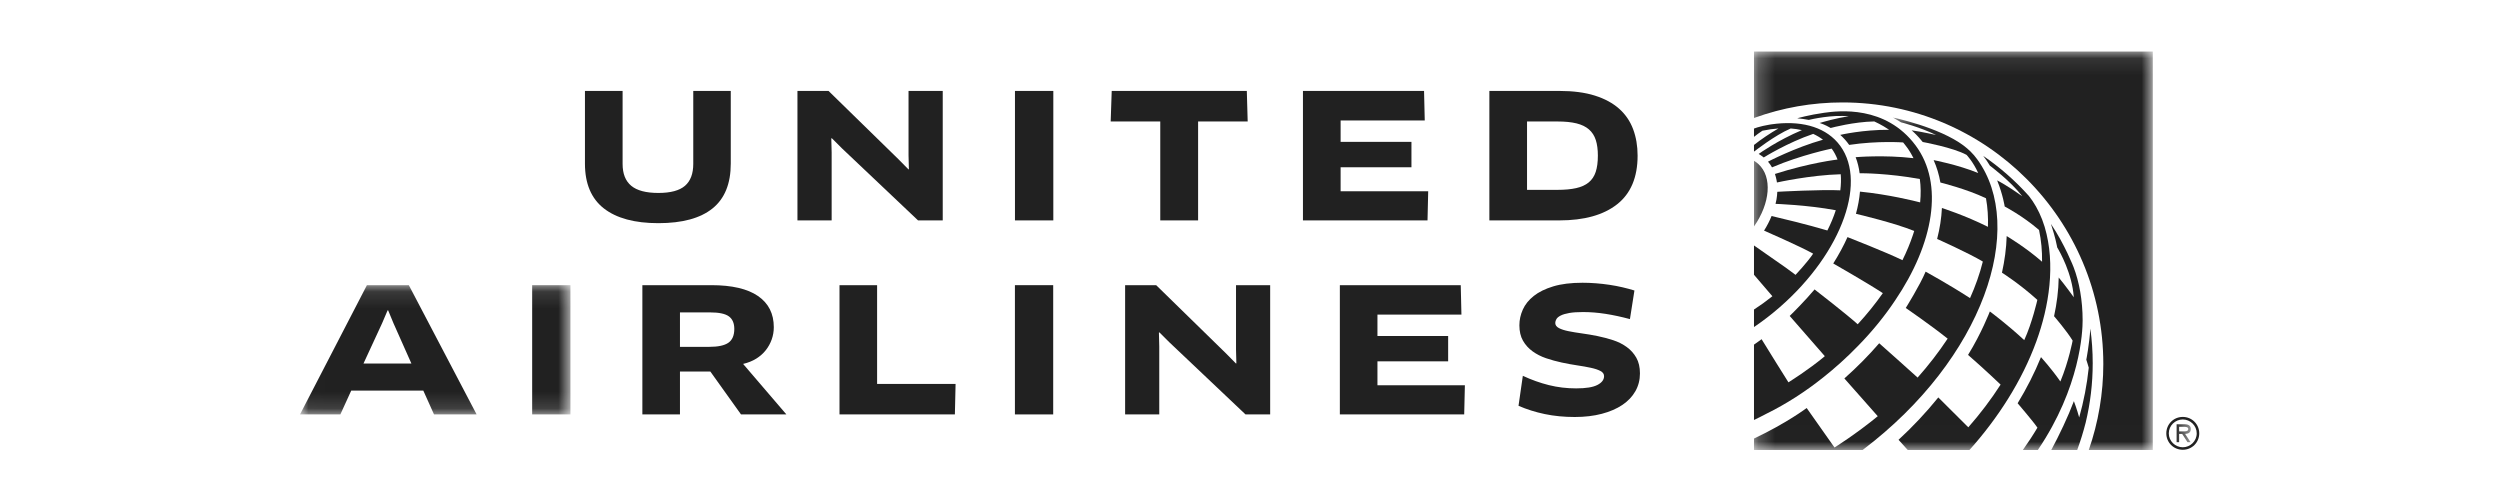
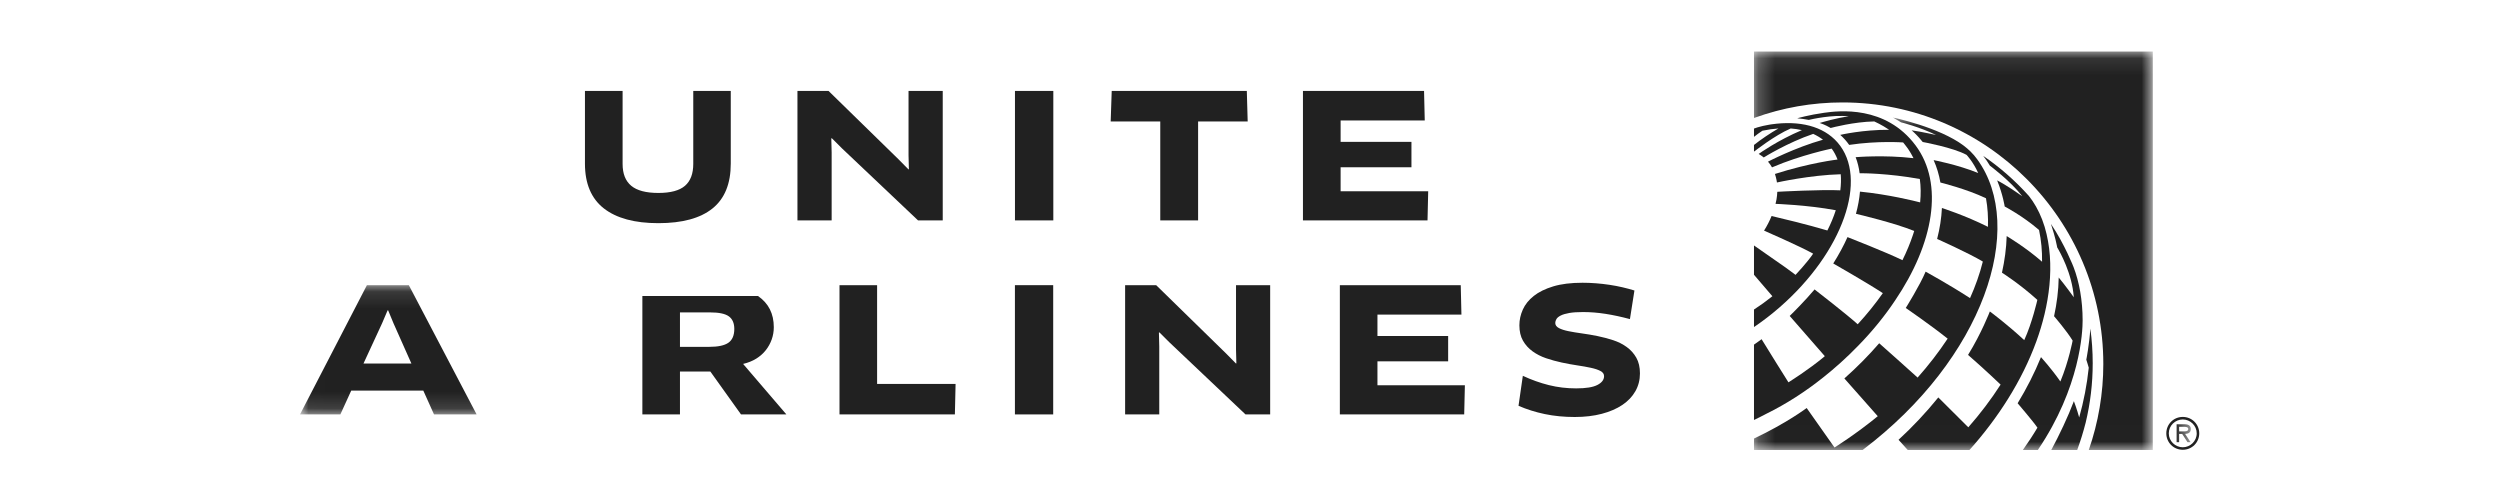
<svg xmlns="http://www.w3.org/2000/svg" width="150" height="30" viewBox="0 0 150 30" fill="none">
  <path fill-rule="evenodd" clip-rule="evenodd" d="M130.967 25.015C130.414 25.015 129.978 25.453 129.978 26.001C129.978 26.55 130.414 26.987 130.967 26.987C131.517 26.987 131.955 26.55 131.955 26.001C131.955 25.453 131.517 25.015 130.967 25.015ZM130.967 26.836C130.514 26.836 130.128 26.466 130.128 26.001C130.128 25.535 130.514 25.168 130.967 25.168C131.418 25.168 131.803 25.535 131.803 26.001C131.803 26.466 131.418 26.836 130.967 26.836Z" fill="#212121" />
  <mask id="mask0" mask-type="alpha" maskUnits="userSpaceOnUse" x="105" y="7" width="27" height="20">
    <path d="M105.239 7.053H131.45V26.992H105.239V7.053Z" fill="#714668" />
  </mask>
  <g mask="url(#mask0)">
    <path fill-rule="evenodd" clip-rule="evenodd" d="M131.449 25.739C131.449 25.507 131.261 25.454 131.065 25.454H130.597V26.533H130.748V26.035H130.931L131.252 26.533H131.435L131.11 26.035C131.301 26.029 131.449 25.953 131.449 25.739ZM130.931 25.885H130.748V25.607H131.035C131.153 25.607 131.298 25.626 131.298 25.737C131.298 25.909 131.062 25.885 130.931 25.885Z" fill="#212121" />
    <path fill-rule="evenodd" clip-rule="evenodd" d="M124.632 27C124.824 26.477 124.998 25.919 125.142 25.352C125.419 24.2 125.563 23.008 125.563 21.793C125.563 21.091 125.514 20.398 125.421 19.715C125.352 20.71 125.178 21.582 125.178 21.582C125.219 21.713 125.291 21.929 125.325 22.062L125.325 22.063C125.217 23.089 125.023 24.087 124.751 25.047C124.621 24.565 124.445 24.101 124.434 24.071C124.434 24.07 124.433 24.07 124.433 24.069C124.081 25.007 123.554 26.112 123.076 27H124.632Z" fill="#212121" />
    <path fill-rule="evenodd" clip-rule="evenodd" d="M121.371 27H122.27C124.83 23.222 124.958 19.874 124.958 19.233C124.958 18.021 124.754 16.907 124.414 16.026C124.414 16.026 123.883 14.656 123.056 13.436C123.146 13.709 123.319 14.261 123.415 14.754C123.422 14.787 123.427 14.816 123.431 14.843C123.594 15.115 124.329 16.409 124.427 17.833C124.428 17.835 124.428 17.837 124.428 17.837C124.428 17.837 123.909 17.111 123.523 16.651C123.51 17.434 123.408 18.217 123.244 18.973C123.244 18.973 124.013 19.863 124.358 20.438C124.358 20.438 124.123 21.69 123.622 22.89C123.111 22.148 122.459 21.427 122.459 21.427C122.077 22.37 121.594 23.318 121.058 24.195C121.058 24.195 122.032 25.334 122.246 25.66C121.96 26.141 121.681 26.56 121.371 27Z" fill="#212121" />
    <path fill-rule="evenodd" clip-rule="evenodd" d="M118.168 27C119.866 25.102 121.314 22.869 122.183 20.478C122.938 18.404 123.349 15.87 122.681 13.617C122.636 13.468 122.585 13.319 122.527 13.168C122.313 12.617 122.036 12.136 121.735 11.759C120.923 10.851 120.003 10.043 118.995 9.355C119.143 9.546 119.278 9.742 119.396 9.942C119.396 9.942 120.623 10.851 121.336 11.775C120.421 11.125 119.904 10.861 119.837 10.828C119.834 10.827 119.832 10.826 119.829 10.824C120.176 11.679 120.281 12.388 120.281 12.389C120.281 12.389 121.366 12.954 122.342 13.799C122.477 14.424 122.533 15.064 122.524 15.704C121.54 14.839 120.401 14.164 120.401 14.164C120.38 14.896 120.279 15.638 120.118 16.36C120.118 16.36 121.193 17.04 122.241 17.994C122.241 17.994 121.94 19.346 121.454 20.408C120.449 19.473 119.468 18.745 119.391 18.688C119.391 18.688 118.892 19.989 118.083 21.294C119.09 22.169 120.036 23.076 120.036 23.076C119.458 23.977 118.804 24.835 118.099 25.637L118.098 25.638L116.298 23.846C115.566 24.751 114.764 25.604 113.912 26.388C113.953 26.433 114.316 26.835 114.464 27H118.168Z" fill="#212121" />
    <path fill-rule="evenodd" clip-rule="evenodd" d="M118.63 9.555C118.513 9.396 118.381 9.233 118.23 9.089C118.097 8.963 117.968 8.848 117.832 8.746C116.334 7.617 113.576 7.053 113.576 7.053C113.839 7.193 114.058 7.337 114.06 7.338C114.073 7.341 115.185 7.62 116.171 8.102C116.171 8.102 115.274 7.898 114.698 7.819C114.936 8.027 115.162 8.268 115.36 8.519C115.36 8.519 117.19 8.852 117.993 9.292C117.993 9.292 118.378 9.688 118.692 10.381C117.438 9.872 116.018 9.607 116.018 9.607C116.207 10.029 116.342 10.481 116.424 10.951C116.424 10.951 117.986 11.333 119.159 11.896C119.26 12.453 119.297 13.028 119.276 13.61C117.89 12.916 116.515 12.48 116.515 12.48C116.487 13.08 116.39 13.702 116.228 14.338C116.228 14.338 118.12 15.182 118.97 15.694C118.783 16.445 118.519 17.18 118.202 17.887C116.907 17.047 115.537 16.299 115.537 16.299C115.193 17.125 114.346 18.478 114.346 18.478L114.346 18.479V18.478L114.347 18.479C114.368 18.494 115.777 19.46 116.859 20.318C116.322 21.131 115.716 21.913 115.057 22.655C114.829 22.438 112.752 20.595 112.752 20.595C112.125 21.321 111.426 22.029 110.662 22.707C110.662 22.707 110.662 22.707 110.662 22.707L112.665 24.972C112.665 24.972 112.666 24.972 112.666 24.972L112.666 24.972C111.366 26.041 110.071 26.851 110.071 26.851L108.4 24.48C108.4 24.48 107.224 25.374 105.239 26.313V27H111.757C119.033 21.5 121.614 13.635 118.63 9.555Z" fill="#212121" />
  </g>
  <path fill-rule="evenodd" clip-rule="evenodd" d="M114.939 8.73C113.132 6.3 110.304 6.647 109.461 6.765C108.534 6.894 107.834 7.097 107.834 7.097C108.041 7.116 108.322 7.153 108.526 7.194C108.676 7.158 109.976 6.862 110.921 6.986C110.923 6.986 110.924 6.986 110.924 6.986C110.229 7.062 109.282 7.348 109.183 7.378C109.182 7.378 109.182 7.379 109.181 7.379C109.182 7.38 109.182 7.38 109.184 7.38C109.218 7.39 109.491 7.473 109.841 7.679C109.943 7.651 111.23 7.31 112.457 7.286V7.286C112.457 7.286 112.911 7.487 113.348 7.787C111.762 7.781 110.449 8.085 110.414 8.093C110.6 8.258 110.784 8.456 110.95 8.694C112.688 8.434 114.188 8.547 114.188 8.547C114.188 8.547 114.392 8.795 114.483 8.929C114.599 9.097 114.718 9.306 114.81 9.49C113.036 9.282 111.339 9.431 111.338 9.431C111.455 9.732 111.534 10.055 111.578 10.395C111.773 10.393 113.276 10.396 115.189 10.74C115.251 11.178 115.257 11.648 115.209 12.144C114.883 12.059 113.312 11.667 111.598 11.497C111.563 11.925 111.482 12.371 111.357 12.828C111.548 12.873 113.666 13.377 114.853 13.857C114.83 13.932 114.806 14.007 114.781 14.082C114.611 14.591 114.399 15.102 114.147 15.611C113.192 15.141 110.85 14.226 110.85 14.226C110.616 14.75 110.329 15.28 109.995 15.809C109.995 15.809 112.003 16.954 112.97 17.588C112.524 18.225 112.019 18.851 111.463 19.456C110.762 18.827 109.007 17.469 108.874 17.366C108.309 18.04 107.596 18.748 107.382 18.957L109.488 21.369C109.468 21.387 109.448 21.405 109.428 21.423C108.972 21.8 108.481 22.155 108.066 22.44C107.706 22.684 107.409 22.874 107.306 22.94C107.282 22.903 105.903 20.703 105.696 20.353C105.545 20.465 105.392 20.573 105.239 20.678V25.2C105.487 25.08 105.735 24.957 105.983 24.825C107.17 24.241 108.322 23.5 109.394 22.644C110.081 22.099 110.802 21.459 111.514 20.721C112.359 19.854 113.093 18.947 113.706 18.027C116.028 14.602 116.65 11.031 114.939 8.73Z" fill="#212121" />
  <path fill-rule="evenodd" clip-rule="evenodd" d="M110.252 8.547C109.391 7.56 107.959 7.222 106.295 7.459C106.25 7.466 106.202 7.473 106.16 7.48C106.033 7.501 105.905 7.527 105.775 7.556C105.518 7.615 105.342 7.674 105.239 7.714V8.211C105.403 8.082 105.57 7.959 105.743 7.844C106.074 7.773 106.397 7.728 106.707 7.708C106.226 7.982 105.672 8.354 105.239 8.697V9.08L105.254 9.089C105.254 9.089 106.474 8.124 107.443 7.708C107.677 7.725 107.9 7.758 108.114 7.807C106.665 8.42 105.596 9.182 105.522 9.235C105.671 9.323 105.807 9.433 105.824 9.448C105.843 9.436 107.247 8.559 108.792 8.033C109.001 8.129 109.204 8.248 109.379 8.383C107.697 8.855 106.08 9.699 106.08 9.699C106.171 9.805 106.251 9.919 106.321 10.042C106.331 10.037 106.342 10.033 106.349 10.03C108.071 9.294 109.901 8.916 109.901 8.916C110.044 9.112 110.162 9.331 110.252 9.572C110.252 9.572 108.61 9.76 106.497 10.437C106.591 10.728 106.616 10.947 106.617 10.949C106.617 10.949 108.608 10.504 110.444 10.455C110.47 10.75 110.461 11.081 110.419 11.42C109.331 11.363 106.74 11.501 106.638 11.508C106.638 11.508 106.629 11.881 106.532 12.232C106.532 12.232 108.425 12.293 110.147 12.614C110.014 13.026 109.844 13.432 109.642 13.829C108.495 13.484 106.753 13.066 106.295 12.961C106.174 13.258 106.023 13.552 105.843 13.837C105.843 13.837 107.971 14.765 108.788 15.219H108.789L108.789 15.22C108.434 15.75 107.732 16.492 107.732 16.492C107.528 16.34 107.336 16.198 107.154 16.064C106.589 15.67 105.752 15.084 105.243 14.73C105.241 14.729 105.241 14.729 105.239 14.728V16.486L106.343 17.774C105.979 18.066 105.609 18.333 105.239 18.572V19.621C105.253 19.613 105.266 19.604 105.28 19.595C105.784 19.252 106.282 18.87 106.767 18.448C110.574 15.138 112.135 10.705 110.252 8.547Z" fill="#212121" />
  <mask id="mask1" mask-type="alpha" maskUnits="userSpaceOnUse" x="105" y="3" width="25" height="24">
    <path d="M105.239 3.091H129.168V26.993H105.239V3.091Z" fill="#714668" />
  </mask>
  <g mask="url(#mask1)">
-     <path fill-rule="evenodd" clip-rule="evenodd" d="M105.24 13.585C106.212 12.201 106.353 10.613 105.499 9.838C105.419 9.765 105.332 9.703 105.24 9.649V13.585Z" fill="#212121" />
    <path fill-rule="evenodd" clip-rule="evenodd" d="M110.55 6.146C119.179 6.146 126.199 13.187 126.199 21.841C126.199 23.596 125.902 25.343 125.327 27H129.168V3.091H105.239V7.079L105.258 7.072C106.957 6.458 108.737 6.146 110.55 6.146Z" fill="#212121" />
  </g>
  <path fill-rule="evenodd" clip-rule="evenodd" d="M97.605 20.822C97.367 20.649 97.096 20.513 96.793 20.413C96.489 20.313 96.177 20.231 95.856 20.165C95.535 20.1 95.223 20.046 94.92 20.005C94.616 19.963 94.345 19.919 94.107 19.87C93.869 19.822 93.678 19.76 93.533 19.684C93.388 19.608 93.316 19.505 93.316 19.374C93.316 19.298 93.34 19.221 93.388 19.141C93.436 19.062 93.522 18.992 93.647 18.93C93.771 18.867 93.94 18.818 94.154 18.78C94.368 18.742 94.644 18.723 94.982 18.723C95.416 18.723 95.867 18.759 96.332 18.831C96.798 18.904 97.286 19.009 97.796 19.146L98.066 17.43C97.845 17.361 97.609 17.298 97.357 17.239C97.105 17.18 96.843 17.13 96.57 17.089C96.298 17.048 96.023 17.017 95.748 16.996C95.471 16.975 95.206 16.965 94.951 16.965C94.261 16.965 93.676 17.037 93.197 17.182C92.717 17.327 92.327 17.518 92.027 17.756C91.727 17.994 91.508 18.266 91.37 18.573C91.232 18.88 91.163 19.195 91.163 19.519C91.163 19.884 91.236 20.193 91.38 20.444C91.525 20.696 91.717 20.908 91.955 21.08C92.193 21.253 92.463 21.39 92.767 21.494C93.071 21.597 93.383 21.683 93.704 21.752C94.024 21.821 94.337 21.878 94.64 21.923C94.944 21.968 95.215 22.016 95.453 22.068C95.691 22.119 95.882 22.183 96.027 22.259C96.172 22.335 96.244 22.438 96.244 22.569C96.244 22.783 96.111 22.959 95.846 23.096C95.58 23.235 95.154 23.303 94.568 23.303C94.002 23.303 93.457 23.238 92.933 23.107C92.408 22.976 91.888 22.79 91.37 22.549L91.111 24.348C91.601 24.561 92.126 24.727 92.684 24.844C93.243 24.961 93.843 25.02 94.485 25.02C95.085 25.02 95.627 24.956 96.11 24.828C96.593 24.701 97.003 24.523 97.341 24.296C97.679 24.069 97.94 23.794 98.122 23.474C98.305 23.153 98.397 22.797 98.397 22.404C98.397 22.031 98.324 21.718 98.179 21.463C98.034 21.208 97.843 20.994 97.605 20.822Z" fill="#212121" />
  <path fill-rule="evenodd" clip-rule="evenodd" d="M82.647 21.68H86.889V20.16H82.647V18.878H87.686L87.645 17.11H80.391V24.865H87.852L87.893 23.117H82.647V21.68Z" fill="#212121" />
  <path fill-rule="evenodd" clip-rule="evenodd" d="M74.161 20.966L74.182 21.794L74.161 21.814L73.571 21.215L69.37 17.11H67.507V24.865H69.556V20.791L69.535 19.953L69.566 19.943L70.156 20.532L74.73 24.865H76.21V17.11H74.161V20.966Z" fill="#212121" />
  <path fill-rule="evenodd" clip-rule="evenodd" d="M60.895 24.865H63.192V17.11H60.895V24.865Z" fill="#212121" />
  <path fill-rule="evenodd" clip-rule="evenodd" d="M52.626 17.11H50.37V24.865H57.293L57.335 23.035H52.626V17.11Z" fill="#212121" />
-   <path fill-rule="evenodd" clip-rule="evenodd" d="M43.706 20.563C43.471 20.729 43.085 20.811 42.547 20.811H40.798V18.744H42.609C43.14 18.744 43.514 18.823 43.732 18.982C43.949 19.14 44.058 19.392 44.058 19.736C44.058 20.122 43.94 20.398 43.706 20.563ZM45.372 21.52C45.6 21.378 45.791 21.21 45.946 21.013C46.101 20.817 46.22 20.601 46.303 20.367C46.386 20.133 46.428 19.888 46.428 19.633C46.428 18.819 46.112 18.196 45.48 17.761C44.849 17.327 43.916 17.11 42.681 17.11H38.542V24.865H40.798V22.29H42.619L44.461 24.865H47.183L44.586 21.835C44.882 21.766 45.144 21.661 45.372 21.52Z" fill="#212121" />
+   <path fill-rule="evenodd" clip-rule="evenodd" d="M43.706 20.563C43.471 20.729 43.085 20.811 42.547 20.811H40.798V18.744H42.609C43.14 18.744 43.514 18.823 43.732 18.982C43.949 19.14 44.058 19.392 44.058 19.736C44.058 20.122 43.94 20.398 43.706 20.563ZM45.372 21.52C45.6 21.378 45.791 21.21 45.946 21.013C46.101 20.817 46.22 20.601 46.303 20.367C46.386 20.133 46.428 19.888 46.428 19.633C46.428 18.819 46.112 18.196 45.48 17.761H38.542V24.865H40.798V22.29H42.619L44.461 24.865H47.183L44.586 21.835C44.882 21.766 45.144 21.661 45.372 21.52Z" fill="#212121" />
  <mask id="mask2" mask-type="alpha" maskUnits="userSpaceOnUse" x="18" y="17" width="17" height="8">
    <path d="M18.008 17.11H34.227V24.865H18.008V17.11Z" fill="#714668" />
  </mask>
  <g mask="url(#mask2)">
-     <path fill-rule="evenodd" clip-rule="evenodd" d="M31.93 24.865H34.227V17.11H31.93V24.865Z" fill="#212121" />
    <path fill-rule="evenodd" clip-rule="evenodd" d="M21.808 21.814L22.926 19.395L23.257 18.619H23.288L23.609 19.395L24.685 21.814H21.808ZM22.015 17.11L18 24.865H20.422L21.073 23.438H25.399L26.041 24.865H28.597L24.53 17.11H22.015Z" fill="#212121" />
  </g>
-   <path fill-rule="evenodd" clip-rule="evenodd" d="M91.622 11.391V7.289H93.457C93.906 7.289 94.284 7.327 94.592 7.403C94.899 7.479 95.148 7.6 95.338 7.766C95.528 7.931 95.665 8.144 95.748 8.403C95.831 8.662 95.872 8.974 95.872 9.34C95.872 9.727 95.829 10.051 95.743 10.314C95.656 10.576 95.516 10.787 95.323 10.945C95.129 11.104 94.879 11.218 94.571 11.287C94.264 11.356 93.892 11.391 93.457 11.391H91.622ZM97.028 12.256C97.847 11.61 98.256 10.638 98.256 9.34C98.256 8.76 98.167 8.23 97.987 7.75C97.807 7.27 97.527 6.861 97.147 6.523C96.767 6.185 96.282 5.922 95.691 5.736C95.1 5.549 94.39 5.456 93.561 5.456H89.362V13.224H93.561C95.053 13.224 96.209 12.901 97.028 12.256Z" fill="#212121" />
  <path fill-rule="evenodd" clip-rule="evenodd" d="M85.692 11.474H80.437V10.034H84.687V8.511H80.437V7.227H85.485L85.443 5.456H78.177V13.224H85.651L85.692 11.474Z" fill="#212121" />
  <path fill-rule="evenodd" clip-rule="evenodd" d="M69.616 13.224H71.886V7.289H74.861L74.809 5.456H66.703L66.641 7.289H69.616V13.224Z" fill="#212121" />
  <path fill-rule="evenodd" clip-rule="evenodd" d="M60.898 13.224H63.199V5.456H60.898V13.224Z" fill="#212121" />
  <path fill-rule="evenodd" clip-rule="evenodd" d="M50.5 8.884L55.082 13.224H56.564V5.456H54.512V9.319L54.533 10.148L54.512 10.168L53.921 9.568L49.712 5.456H47.847V13.224H49.899V9.143L49.878 8.304L49.91 8.294L50.5 8.884Z" fill="#212121" />
  <path fill-rule="evenodd" clip-rule="evenodd" d="M42.747 12.51C43.479 11.923 43.846 11.025 43.846 9.817V5.456H41.596V9.837C41.596 10.424 41.43 10.861 41.099 11.148C40.767 11.434 40.235 11.577 39.502 11.577C38.763 11.577 38.22 11.434 37.875 11.148C37.529 10.861 37.356 10.424 37.356 9.837V5.456H35.097V9.817C35.097 11.018 35.475 11.914 36.232 12.505C36.989 13.095 38.079 13.39 39.502 13.39C40.933 13.39 42.014 13.097 42.747 12.51Z" fill="#212121" />
</svg>